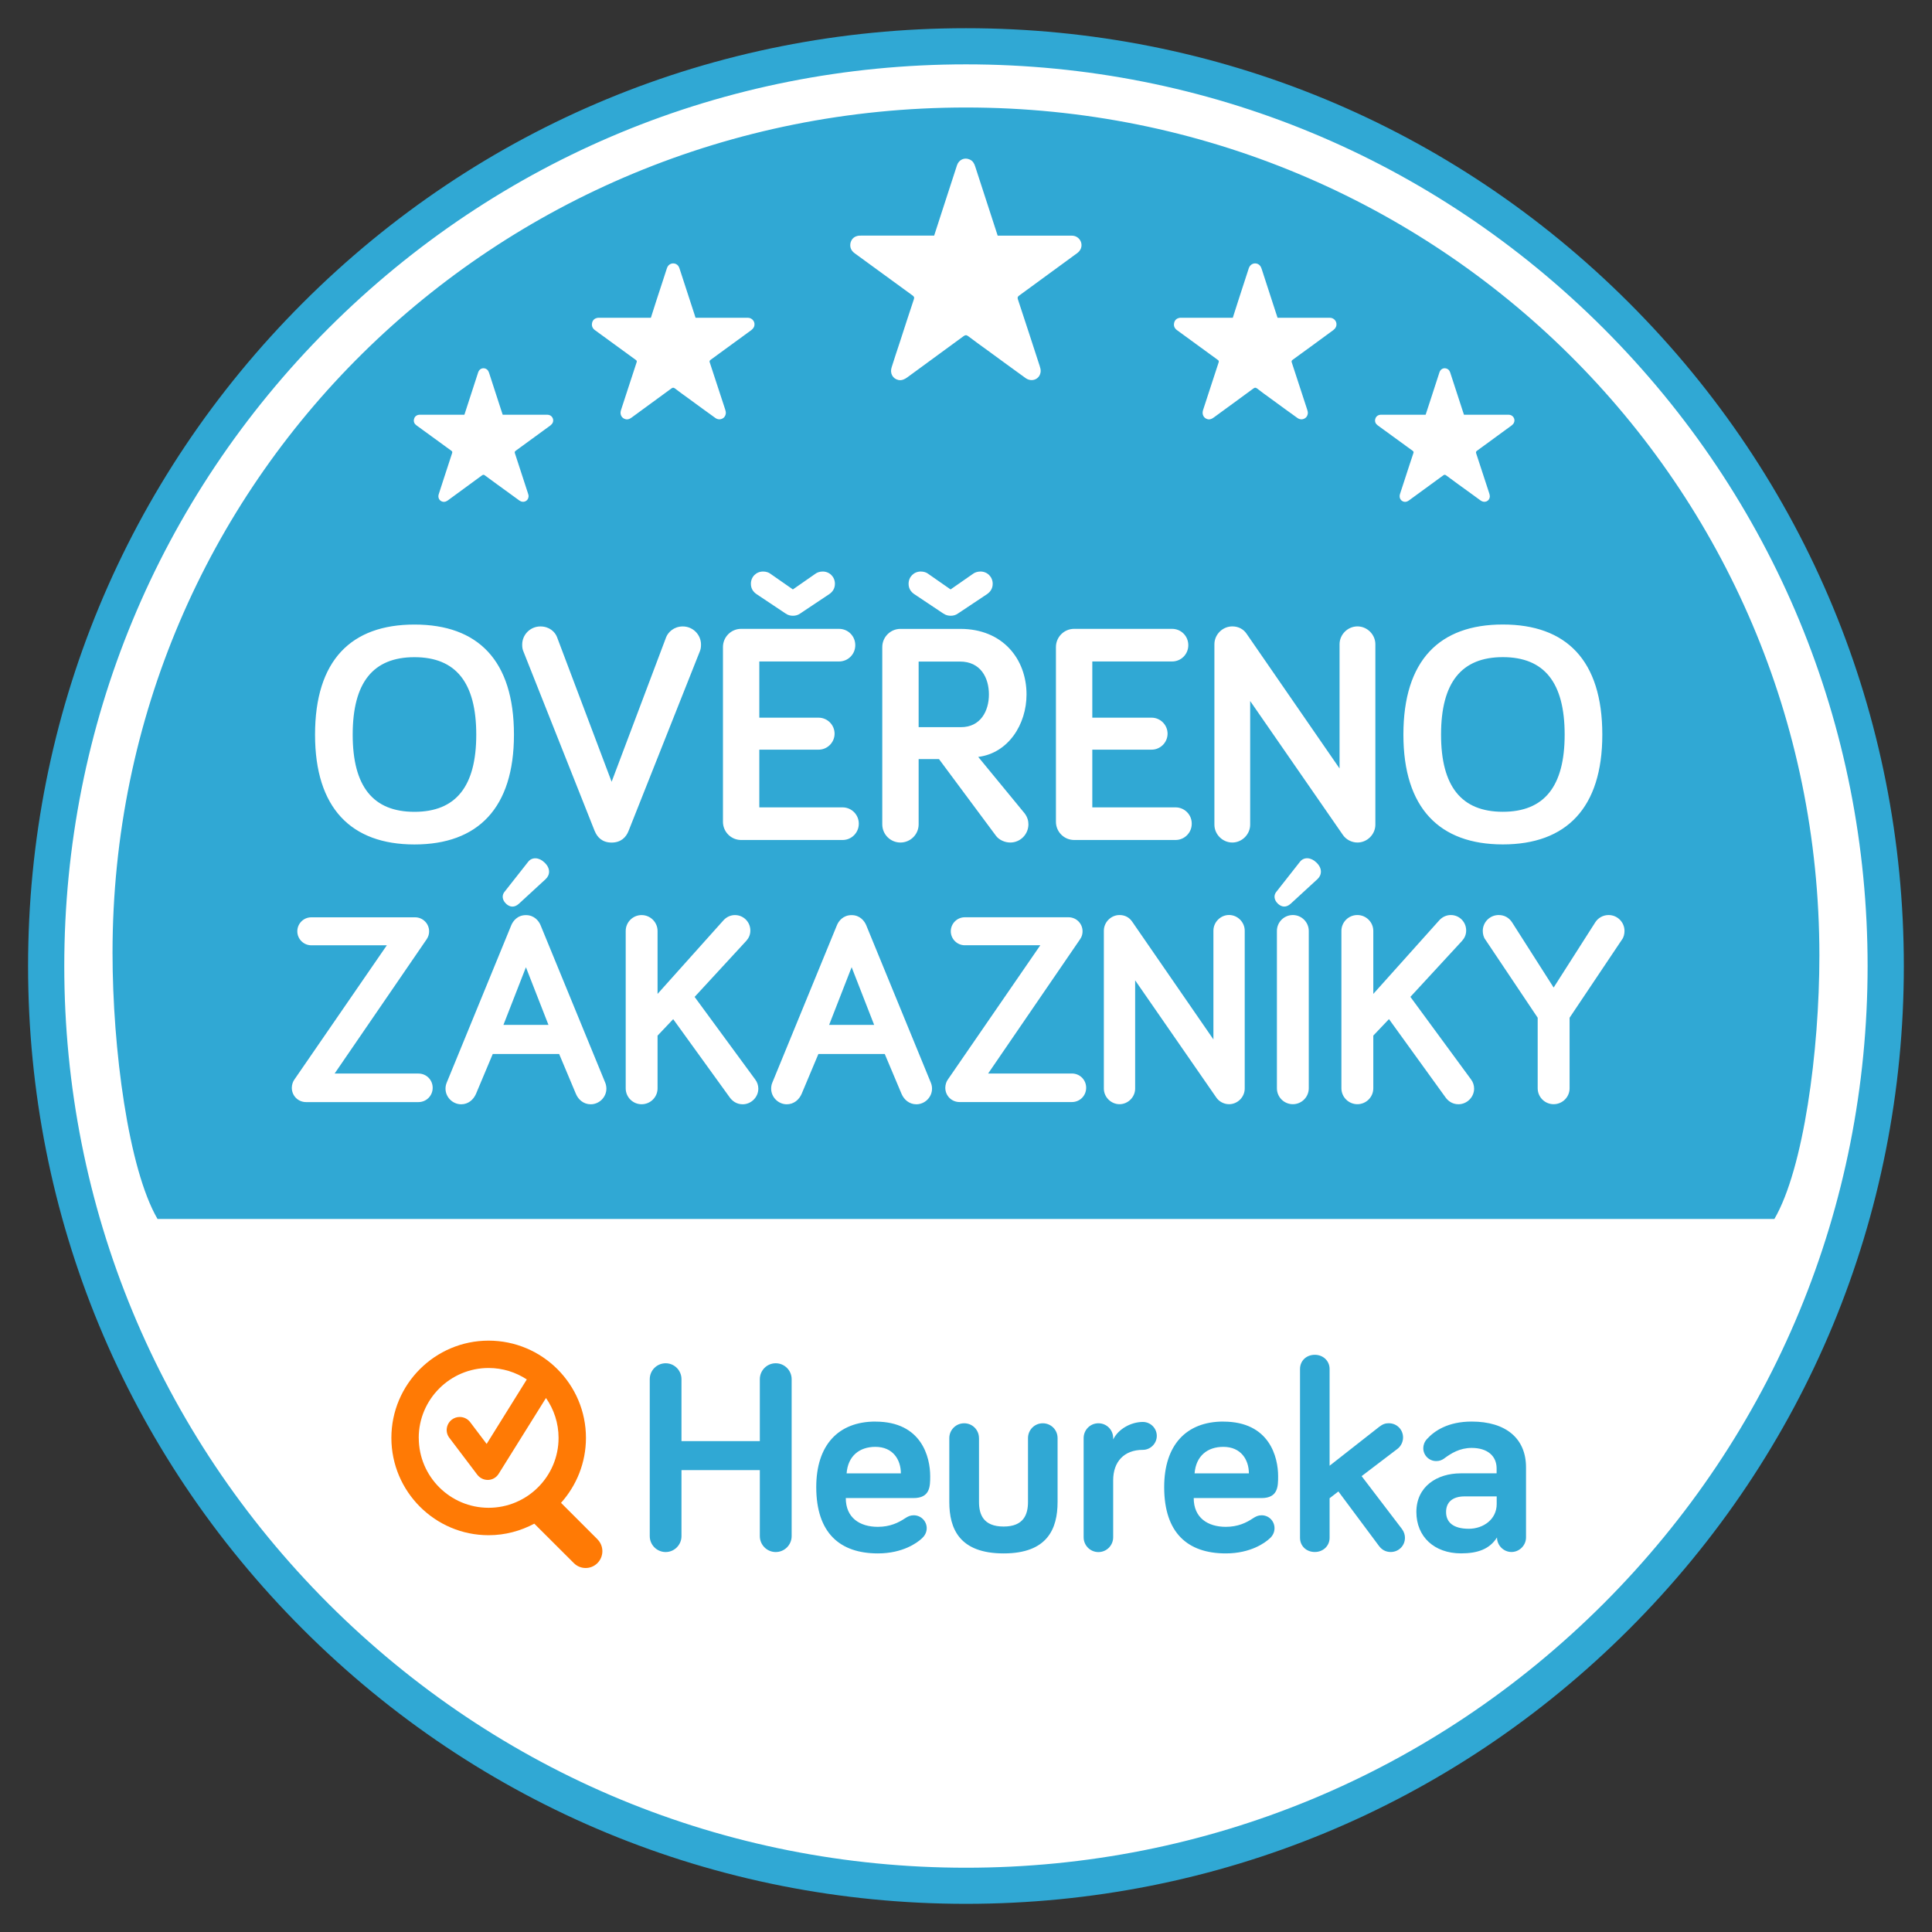
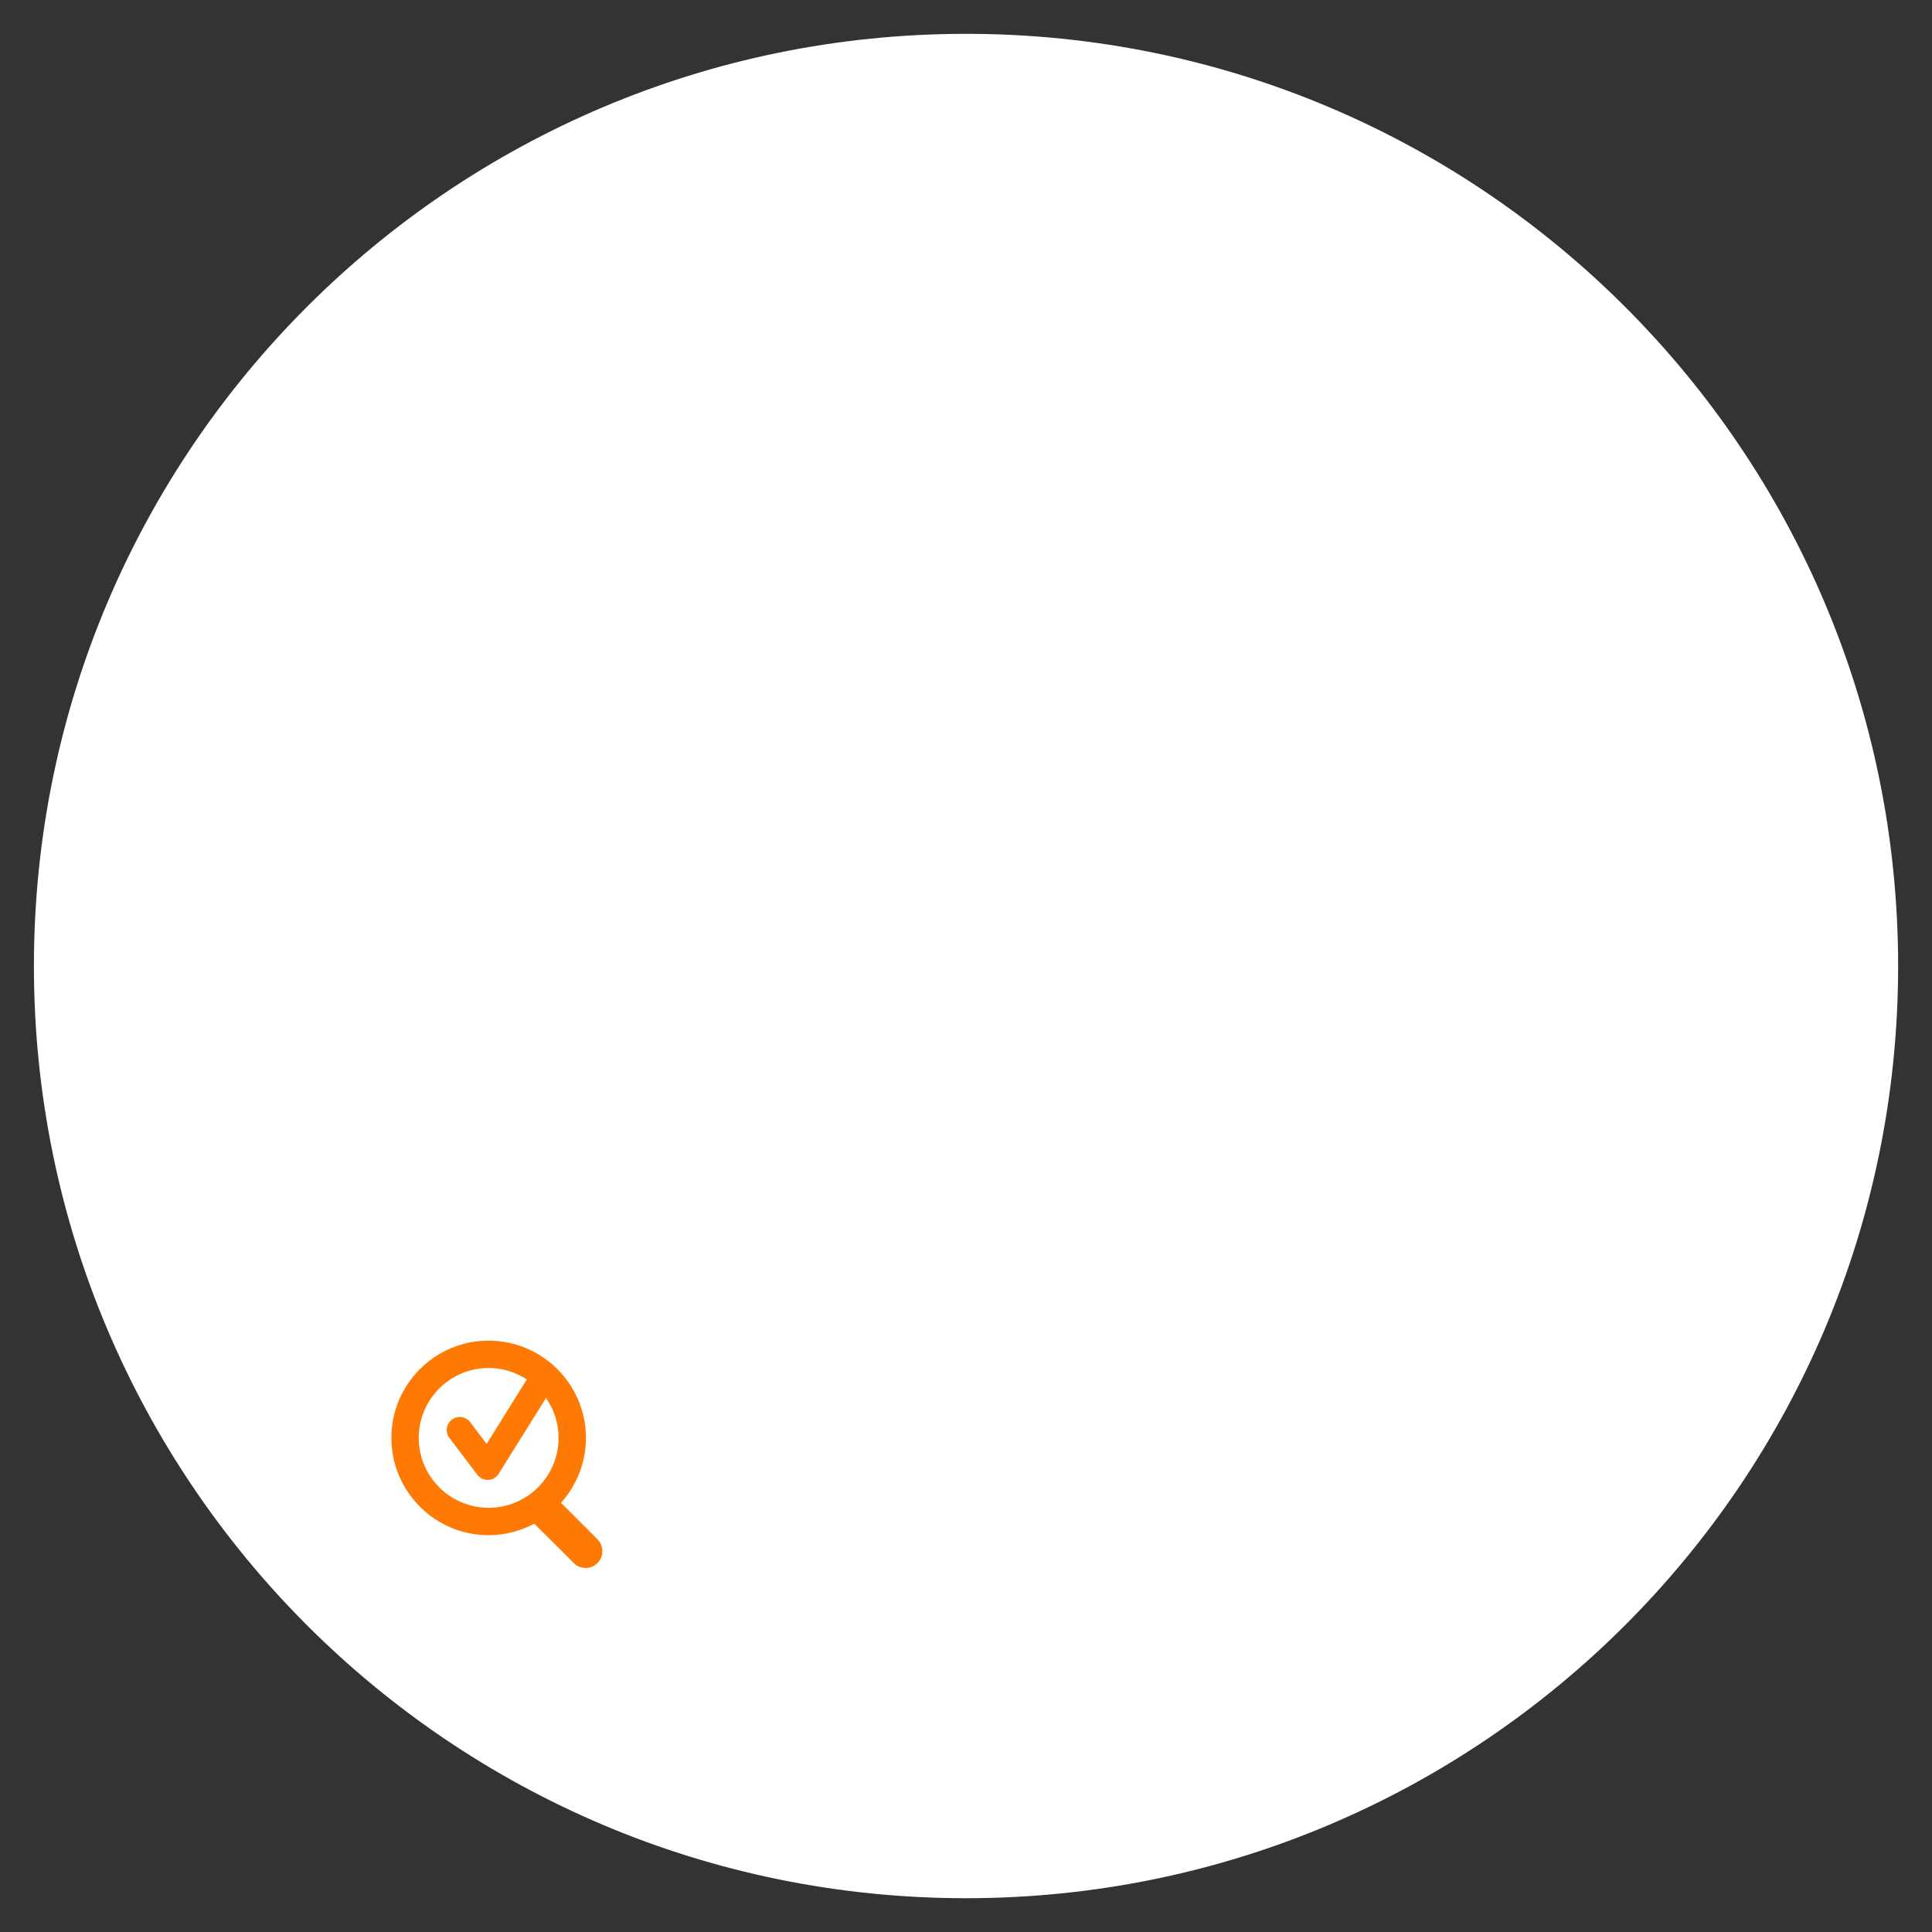
<svg xmlns="http://www.w3.org/2000/svg" xml:space="preserve" width="45mm" height="45mm" style="shape-rendering:geometricPrecision; text-rendering:geometricPrecision; image-rendering:optimizeQuality; fill-rule:evenodd; clip-rule:evenodd" viewBox="0 0 45 45">
  <rect x="0" y="0" width="45" height="45" fill="#333333" stroke="none" />
  <defs>
    <style type="text/css">
   
    .fil1 {fill:#30A8D4;fill-rule:nonzero}
    .fil2 {fill:#FF7A05;fill-rule:nonzero}
    .fil0 {fill:white;fill-rule:nonzero}
   
  </style>
  </defs>
  <g id="Vrstva_x0020_1">
    <g id="_336688992">
      <path id="_336688368" class="fil0" d="M44.211 22.501c0,11.991 -9.721,21.712 -21.71,21.712 -11.992,0 -21.711,-9.721 -21.711,-21.712 0,-11.992 9.719,-21.713 21.711,-21.713 11.99,0 21.71,9.721 21.71,21.713z" />
-       <path id="_336687384" class="fil1" d="M22.5 44.344c-5.836,0 -11.321,-2.271 -15.447,-6.397 -4.127,-4.126 -6.399,-9.611 -6.399,-15.445 0,-5.835 2.272,-11.321 6.399,-15.447 4.125,-4.126 9.61,-6.398 15.447,-6.398 5.835,0 11.319,2.272 15.445,6.398 4.128,4.127 6.399,9.612 6.399,15.447 0,5.835 -2.272,11.319 -6.399,15.445 -4.126,4.126 -9.611,6.397 -15.445,6.397zm0 -42.845c-5.612,0 -10.884,2.186 -14.852,6.15 -3.966,3.967 -6.151,9.242 -6.151,14.852 0,5.609 2.184,10.883 6.151,14.851 3.968,3.965 9.24,6.151 14.852,6.151 5.609,0 10.883,-2.186 14.85,-6.151 3.967,-3.968 6.15,-9.242 6.15,-14.851 0,-5.61 -2.184,-10.885 -6.15,-14.852 -3.966,-3.964 -9.24,-6.15 -14.85,-6.15zm18.829 26.893c0.679,-1.165 1.048,-3.903 1.048,-6.136 0,-10.979 -8.901,-19.752 -19.877,-19.752 -10.979,0 -19.879,8.713 -19.879,19.689 0,2.235 0.369,5.034 1.048,6.199l37.659 0zm-22.89 7.387c0,0.205 -0.166,0.371 -0.371,0.371 -0.204,0 -0.37,-0.166 -0.37,-0.371l0 -1.537 -1.825 0 0 1.537c0,0.205 -0.166,0.371 -0.368,0.371 -0.205,0 -0.371,-0.166 -0.371,-0.371l0 -3.655c0,-0.205 0.166,-0.371 0.371,-0.371 0.203,0 0.368,0.166 0.368,0.371l0 1.442 1.825 0 0 -1.442c0,-0.205 0.166,-0.371 0.37,-0.371 0.205,0 0.371,0.166 0.371,0.371l0 3.655zm1.951 -2.667c1.079,0 1.276,0.83 1.276,1.271 0,0.236 0,0.51 -0.39,0.51l-1.576 0c0,0.459 0.325,0.67 0.747,0.67 0.281,0 0.478,-0.095 0.632,-0.198 0.07,-0.045 0.122,-0.071 0.204,-0.071 0.166,0 0.302,0.134 0.302,0.301 0,0.102 -0.053,0.184 -0.11,0.235 -0.109,0.104 -0.447,0.352 -1.027,0.352 -0.887,0 -1.436,-0.477 -1.436,-1.545 0,-0.975 0.511,-1.526 1.379,-1.526zm-0.67 1.206l1.263 0c0,-0.312 -0.178,-0.618 -0.594,-0.618 -0.369,0 -0.639,0.21 -0.67,0.618zm3.083 -0.822l0 1.487c0,0.292 0.101,0.573 0.574,0.573 0.466,0 0.567,-0.281 0.567,-0.573l0 -1.487c0,-0.191 0.153,-0.345 0.344,-0.345 0.192,0 0.345,0.153 0.345,0.345l0 1.487c0,0.626 -0.236,1.199 -1.256,1.199 -1.029,0 -1.266,-0.573 -1.266,-1.199l0 -1.487c0,-0.191 0.155,-0.345 0.346,-0.345 0.19,-0.001 0.344,0.152 0.345,0.342l0 0.003zm3.125 0.032c0.121,-0.248 0.42,-0.408 0.691,-0.408 0.178,0 0.325,0.145 0.325,0.325 0,0.177 -0.147,0.325 -0.325,0.325 -0.441,0 -0.691,0.281 -0.691,0.708l0 1.328c0,0.19 -0.152,0.345 -0.344,0.345 -0.191,0 -0.344,-0.155 -0.344,-0.345l0 -2.31c0,-0.191 0.153,-0.345 0.344,-0.345 0.192,0 0.344,0.153 0.344,0.345l0 0.032zm2.566 -0.416c1.078,0 1.276,0.83 1.276,1.271 0,0.236 0,0.51 -0.388,0.51l-1.578 0c0,0.459 0.327,0.67 0.748,0.67 0.281,0 0.477,-0.095 0.631,-0.198 0.07,-0.045 0.122,-0.071 0.203,-0.071 0.168,0 0.3,0.134 0.3,0.301 0,0.102 -0.05,0.184 -0.108,0.235 -0.109,0.104 -0.448,0.352 -1.027,0.352 -0.888,0 -1.435,-0.477 -1.435,-1.545 0,-0.975 0.51,-1.526 1.377,-1.526zm-0.67 1.206l1.265 0c0,-0.312 -0.179,-0.618 -0.595,-0.618 -0.37,0 -0.637,0.21 -0.67,0.618zm4.301 1.698l-0.951 -1.277 -0.205 0.158 0 0.921c0,0.191 -0.152,0.331 -0.344,0.331 -0.198,0 -0.345,-0.14 -0.345,-0.331l0 -3.931c0,-0.191 0.147,-0.331 0.345,-0.331 0.192,0 0.344,0.14 0.344,0.331l0 2.253 1.156 -0.907c0.083,-0.064 0.146,-0.083 0.222,-0.083 0.187,0 0.333,0.146 0.333,0.332 0,0.095 -0.044,0.198 -0.128,0.263l-0.837 0.637 0.939 1.231c0.051,0.069 0.07,0.141 0.07,0.205 0,0.186 -0.147,0.331 -0.332,0.331 -0.121,0 -0.21,-0.058 -0.267,-0.134zm1.519 -2.049c-0.064,0.045 -0.116,0.064 -0.193,0.064 -0.165,0 -0.3,-0.134 -0.3,-0.3l0 -0.001c0,-0.069 0.026,-0.146 0.084,-0.21 0.178,-0.197 0.497,-0.409 1.044,-0.409 0.792,0 1.265,0.39 1.265,1.066l0 1.633c0,0.184 -0.153,0.339 -0.339,0.339 -0.184,0 -0.337,-0.155 -0.337,-0.339 -0.173,0.275 -0.454,0.371 -0.837,0.371 -0.626,0 -1.041,-0.39 -1.041,-0.964 0,-0.593 0.48,-0.9 1.033,-0.9l0.836 0 0 -0.115c0,-0.287 -0.21,-0.477 -0.581,-0.477 -0.28,0 -0.477,0.126 -0.636,0.242zm1.217 1.066l0 -0.179 -0.747 0c-0.28,0 -0.432,0.134 -0.432,0.364 0,0.242 0.171,0.39 0.53,0.39 0.337,0 0.649,-0.219 0.649,-0.575zm-27.523 -17.921c0,-1.732 0.84,-2.565 2.316,-2.565 1.477,0 2.317,0.832 2.317,2.565 0,1.71 -0.84,2.557 -2.317,2.557 -1.475,0 -2.316,-0.847 -2.316,-2.557zm0.877 0c0,1.206 0.474,1.797 1.438,1.797 0.965,0 1.44,-0.591 1.44,-1.797 0,-1.214 -0.475,-1.805 -1.44,-1.805 -0.964,0 -1.438,0.591 -1.438,1.805zm5.636 2.243l-1.659 -4.18c-0.022,-0.051 -0.029,-0.095 -0.029,-0.161 0,-0.234 0.19,-0.423 0.424,-0.423 0.212,0 0.343,0.131 0.387,0.248l1.272 3.37 1.271 -3.37c0.044,-0.109 0.175,-0.248 0.387,-0.248 0.234,0 0.424,0.19 0.424,0.423 0,0.066 -0.008,0.11 -0.029,0.161l-1.659 4.18c-0.057,0.145 -0.175,0.27 -0.394,0.27 -0.219,0 -0.335,-0.124 -0.394,-0.27zm3.835 -2.639l1.381 0c0.204,0 0.372,0.168 0.372,0.373 0,0.204 -0.168,0.372 -0.372,0.372l-1.381 0 0 1.344 1.936 0c0.209,-0.001 0.379,0.166 0.381,0.375l0 0.005c0.001,0.208 -0.166,0.379 -0.375,0.38l-0.006 0 -2.36 0c-0.233,0 -0.423,-0.19 -0.423,-0.424l0 -4.07c0,-0.234 0.19,-0.424 0.423,-0.424l2.28 0c0.211,0 0.379,0.168 0.379,0.38 0,0.212 -0.168,0.38 -0.379,0.38l-1.856 0 0 1.307zm0.614 -2.425l-0.679 -0.453c-0.074,-0.051 -0.131,-0.124 -0.131,-0.241 0,-0.161 0.123,-0.285 0.285,-0.285 0.066,0 0.132,0.022 0.168,0.051l0.525 0.366 0.526 -0.366c0.037,-0.029 0.103,-0.051 0.168,-0.051 0.161,0 0.285,0.125 0.285,0.285 0,0.116 -0.058,0.19 -0.131,0.241l-0.679 0.453c-0.052,0.037 -0.11,0.051 -0.168,0.051 -0.059,0 -0.117,-0.014 -0.168,-0.051zm3.097 3.39l0 1.52c0,0.233 -0.19,0.423 -0.424,0.423 -0.234,0 -0.423,-0.19 -0.423,-0.423l0 -4.129c0,-0.234 0.19,-0.424 0.423,-0.424l1.396 0c0.986,0 1.541,0.702 1.541,1.527 0,0.695 -0.423,1.367 -1.125,1.455l1.081 1.315c0.066,0.088 0.088,0.175 0.088,0.256 -0.001,0.234 -0.19,0.423 -0.423,0.423 -0.124,0 -0.257,-0.058 -0.33,-0.153l-1.33 -1.79 -0.474 0zm0.576 -3.39l-0.679 -0.453c-0.073,-0.051 -0.131,-0.124 -0.131,-0.241 0,-0.161 0.124,-0.285 0.285,-0.285 0.066,0 0.132,0.022 0.168,0.051l0.525 0.366 0.526 -0.366c0.037,-0.029 0.103,-0.051 0.17,-0.051 0.16,0 0.285,0.125 0.285,0.285 0,0.116 -0.059,0.19 -0.131,0.241l-0.68 0.453c-0.051,0.037 -0.109,0.051 -0.168,0.051 -0.058,0 -0.116,-0.014 -0.168,-0.051zm-0.576 1.118l0 1.528 0.986 0c0.454,0 0.651,-0.374 0.651,-0.761 0,-0.394 -0.197,-0.767 -0.673,-0.767l-0.964 0zm4.045 1.307l1.381 0c0.204,0 0.372,0.168 0.372,0.373 0,0.204 -0.168,0.372 -0.372,0.372l-1.381 0 0 1.344 1.936 0c0.209,-0.001 0.379,0.166 0.38,0.375l0 0.005c0.002,0.208 -0.167,0.379 -0.375,0.38l-0.005 0 -2.359 0c-0.234,0 -0.424,-0.19 -0.424,-0.424l0 -4.07c0,-0.234 0.19,-0.424 0.424,-0.424l2.28 0c0.211,0 0.379,0.168 0.379,0.38 0,0.212 -0.168,0.38 -0.379,0.38l-1.857 0 0 1.307zm6.593 -1.71l0 4.202c0,0.226 -0.19,0.416 -0.417,0.416 -0.139,0 -0.27,-0.072 -0.343,-0.182l-2.156 -3.114 0 2.88c0,0.226 -0.19,0.416 -0.416,0.416 -0.227,0 -0.417,-0.19 -0.417,-0.416l0 -4.202c0,-0.227 0.19,-0.416 0.417,-0.416 0.145,0 0.263,0.066 0.335,0.175l2.163 3.134 0 -2.893c0,-0.227 0.19,-0.416 0.417,-0.416 0.227,0 0.417,0.19 0.417,0.416zm0.653 2.105c0,-1.732 0.84,-2.565 2.316,-2.565 1.477,0 2.317,0.832 2.317,2.565 0,1.71 -0.84,2.557 -2.317,2.557 -1.476,0 -2.316,-0.847 -2.316,-2.557zm0.877 0c0,1.206 0.475,1.797 1.439,1.797 0.965,0 1.44,-0.591 1.44,-1.797 0,-1.214 -0.475,-1.805 -1.44,-1.805 -0.964,0 -1.439,0.591 -1.439,1.805zm-26.435 8.559c-0.186,0 -0.333,-0.147 -0.333,-0.333 0,-0.07 0.025,-0.148 0.064,-0.198l2.149 -3.121 -1.759 0c-0.179,0 -0.326,-0.147 -0.326,-0.326 0,-0.18 0.146,-0.326 0.326,-0.326l2.418 0c0.179,0 0.326,0.146 0.326,0.326 0,0.057 -0.013,0.121 -0.057,0.185l-2.144 3.128 1.952 0c0.185,0 0.332,0.147 0.332,0.332 0,0.186 -0.148,0.333 -0.332,0.333l-2.615 0zm4.347 -1.12l-0.39 0.928c-0.058,0.134 -0.179,0.243 -0.345,0.243 -0.199,0 -0.365,-0.166 -0.365,-0.364 0,-0.039 0.007,-0.09 0.026,-0.135l1.508 -3.677c0.039,-0.09 0.14,-0.23 0.339,-0.23 0.198,0 0.301,0.141 0.339,0.23l1.51 3.677c0.018,0.045 0.025,0.096 0.025,0.135 0,0.198 -0.166,0.364 -0.365,0.364 -0.167,0 -0.289,-0.109 -0.345,-0.243l-0.39 -0.928 -1.547 0zm0.281 -3.786l0.544 -0.691c0.088,-0.115 0.255,-0.108 0.383,0.019 0.141,0.134 0.128,0.287 0.025,0.384l-0.626 0.576c-0.108,0.096 -0.211,0.076 -0.294,0 -0.102,-0.096 -0.102,-0.211 -0.032,-0.288zm0.492 1.765l-0.524 1.343 1.049 0 -0.525 -1.343zm3.066 0.621l1.535 -1.714c0.076,-0.083 0.172,-0.122 0.268,-0.122 0.198,0 0.358,0.16 0.358,0.359 0,0.102 -0.038,0.178 -0.096,0.243l-1.202 1.304 1.413 1.925c0.044,0.058 0.071,0.135 0.071,0.212 0,0.198 -0.167,0.364 -0.364,0.364 -0.155,0 -0.25,-0.089 -0.302,-0.16l-1.317 -1.823 -0.364 0.384 0 1.228c0,0.204 -0.166,0.37 -0.372,0.37 -0.204,0 -0.37,-0.166 -0.37,-0.37l0 -3.666c0,-0.204 0.167,-0.37 0.37,-0.37 0.205,0 0.372,0.167 0.372,0.37l0 1.466zm3.746 1.4l-0.39 0.928c-0.058,0.134 -0.18,0.243 -0.346,0.243 -0.198,0 -0.364,-0.166 -0.364,-0.364 0,-0.039 0.006,-0.09 0.025,-0.135l1.509 -3.677c0.038,-0.09 0.141,-0.23 0.339,-0.23 0.199,0 0.3,0.141 0.339,0.23l1.509 3.677c0.019,0.045 0.026,0.096 0.026,0.135 0,0.198 -0.166,0.364 -0.365,0.364 -0.166,0 -0.288,-0.109 -0.345,-0.243l-0.391 -0.928 -1.547 0zm0.774 -2.021l-0.524 1.343 1.049 0 -0.524 -1.343zm2.515 3.14c-0.186,0 -0.333,-0.147 -0.333,-0.333 0,-0.07 0.025,-0.148 0.064,-0.198l2.149 -3.121 -1.759 0c-0.179,0 -0.326,-0.147 -0.326,-0.326 0,-0.18 0.147,-0.326 0.326,-0.326l2.417 0c0.18,0 0.326,0.146 0.326,0.326 0,0.057 -0.012,0.121 -0.057,0.185l-2.142 3.128 1.95 0c0.186,0 0.333,0.147 0.333,0.332 0,0.186 -0.147,0.333 -0.333,0.333l-2.615 0zm6.641 -3.991l0 3.677c0,0.198 -0.166,0.364 -0.365,0.364 -0.121,0 -0.237,-0.064 -0.3,-0.16l-1.887 -2.725 0 2.521c0,0.198 -0.166,0.364 -0.364,0.364 -0.198,0 -0.365,-0.166 -0.365,-0.364l0 -3.677c0,-0.198 0.167,-0.365 0.365,-0.365 0.128,0 0.229,0.058 0.294,0.153l1.893 2.744 0 -2.533c0,-0.198 0.166,-0.365 0.364,-0.365 0.199,0 0.365,0.167 0.365,0.365zm0.744 -0.915l0.543 -0.691c0.09,-0.115 0.256,-0.108 0.384,0.019 0.14,0.134 0.128,0.287 0.025,0.384l-0.627 0.576c-0.108,0.096 -0.211,0.076 -0.294,0 -0.102,-0.096 -0.102,-0.211 -0.031,-0.288zm0.748 4.586c0,0.204 -0.167,0.37 -0.371,0.37 -0.205,0 -0.371,-0.166 -0.371,-0.37l0 -3.666c0,-0.204 0.166,-0.37 0.371,-0.37 0.204,0 0.371,0.167 0.371,0.37l0 3.666zm1.504 -2.2l1.536 -1.714c0.076,-0.083 0.173,-0.122 0.268,-0.122 0.199,0 0.358,0.16 0.358,0.359 0,0.102 -0.039,0.178 -0.096,0.243l-1.203 1.304 1.414 1.925c0.044,0.058 0.07,0.135 0.07,0.212 0,0.198 -0.166,0.364 -0.365,0.364 -0.154,0 -0.25,-0.089 -0.301,-0.16l-1.317 -1.823 -0.365 0.384 0 1.228c0,0.204 -0.167,0.37 -0.371,0.37 -0.204,0 -0.371,-0.166 -0.372,-0.37l0 -3.666c0,-0.204 0.166,-0.37 0.372,-0.37 0.204,0 0.371,0.167 0.371,0.37l0 1.466zm4.2 -0.148l0.967 -1.515c0.067,-0.108 0.186,-0.173 0.313,-0.173 0.204,0 0.37,0.167 0.37,0.37 0,0.071 -0.018,0.148 -0.057,0.199l-1.222 1.823 0 1.644c0,0.204 -0.166,0.37 -0.372,0.37 -0.204,0 -0.371,-0.166 -0.371,-0.37l0 -1.644 -1.221 -1.823c-0.039,-0.051 -0.058,-0.128 -0.058,-0.199 0,-0.204 0.166,-0.37 0.371,-0.37 0.134,0 0.243,0.064 0.313,0.173l0.966 1.515zm-14.43 -17.511c0.066,-0.202 0.132,-0.403 0.195,-0.602 0.113,-0.346 0.224,-0.691 0.337,-1.037 0.044,-0.134 0.177,-0.192 0.298,-0.135 0.07,0.031 0.104,0.09 0.126,0.16 0.158,0.482 0.312,0.965 0.471,1.449 0.017,0.052 0.034,0.106 0.053,0.164l1.73 0c0.161,0.001 0.268,0.164 0.204,0.309 -0.019,0.041 -0.052,0.078 -0.09,0.104 -0.446,0.327 -0.893,0.655 -1.343,0.982 -0.037,0.026 -0.044,0.047 -0.029,0.091 0.172,0.518 0.339,1.034 0.507,1.55 0.014,0.041 0.026,0.088 0.022,0.13 -0.015,0.175 -0.203,0.257 -0.351,0.151 -0.297,-0.214 -0.591,-0.43 -0.887,-0.646 -0.149,-0.109 -0.3,-0.215 -0.447,-0.328 -0.042,-0.032 -0.07,-0.032 -0.113,0 -0.436,0.32 -0.875,0.639 -1.313,0.961 -0.061,0.043 -0.125,0.073 -0.202,0.058 -0.133,-0.03 -0.203,-0.156 -0.158,-0.295 0.061,-0.194 0.125,-0.389 0.19,-0.583 0.109,-0.335 0.216,-0.669 0.328,-1.003 0.014,-0.04 0.006,-0.061 -0.029,-0.087 -0.451,-0.327 -0.899,-0.656 -1.35,-0.984 -0.079,-0.058 -0.115,-0.133 -0.099,-0.23 0.017,-0.086 0.07,-0.149 0.157,-0.172 0.029,-0.009 0.064,-0.009 0.094,-0.009l1.698 0zm11.448 4.17c0.04,-0.122 0.079,-0.243 0.119,-0.363 0.068,-0.209 0.134,-0.417 0.203,-0.625 0.026,-0.081 0.105,-0.116 0.179,-0.082 0.042,0.019 0.062,0.056 0.075,0.098 0.094,0.291 0.189,0.583 0.284,0.872l0.033 0.1 1.042 0c0.097,0 0.162,0.099 0.122,0.186 -0.01,0.024 -0.032,0.046 -0.053,0.063 -0.269,0.197 -0.539,0.395 -0.809,0.591 -0.022,0.018 -0.026,0.029 -0.019,0.056 0.104,0.312 0.205,0.624 0.306,0.935 0.008,0.025 0.014,0.052 0.013,0.078 -0.008,0.105 -0.122,0.154 -0.211,0.091 -0.178,-0.128 -0.356,-0.261 -0.535,-0.388 -0.089,-0.066 -0.18,-0.131 -0.269,-0.198 -0.026,-0.019 -0.043,-0.021 -0.069,-0.002 -0.263,0.193 -0.527,0.386 -0.793,0.579 -0.036,0.027 -0.074,0.045 -0.12,0.036 -0.081,-0.018 -0.121,-0.095 -0.096,-0.178 0.038,-0.118 0.076,-0.234 0.115,-0.352 0.066,-0.202 0.13,-0.403 0.198,-0.603 0.009,-0.026 0.004,-0.038 -0.018,-0.055 -0.272,-0.196 -0.543,-0.394 -0.814,-0.592 -0.047,-0.035 -0.069,-0.081 -0.059,-0.138 0.01,-0.052 0.043,-0.089 0.094,-0.104 0.019,-0.005 0.039,-0.005 0.059,-0.005l1.022 0zm-22.389 0c0.039,-0.122 0.078,-0.243 0.118,-0.363 0.068,-0.209 0.134,-0.417 0.203,-0.625 0.027,-0.081 0.106,-0.116 0.18,-0.082 0.041,0.019 0.061,0.056 0.075,0.098 0.094,0.291 0.188,0.583 0.283,0.872 0.01,0.033 0.022,0.065 0.033,0.1l1.042 0c0.098,0 0.162,0.099 0.123,0.186 -0.011,0.024 -0.033,0.046 -0.053,0.063 -0.27,0.197 -0.54,0.395 -0.81,0.591 -0.022,0.018 -0.026,0.029 -0.018,0.056 0.102,0.312 0.204,0.624 0.305,0.935 0.009,0.025 0.016,0.052 0.013,0.078 -0.009,0.105 -0.123,0.154 -0.211,0.091 -0.179,-0.128 -0.356,-0.261 -0.534,-0.388 -0.089,-0.066 -0.181,-0.131 -0.27,-0.198 -0.025,-0.019 -0.041,-0.021 -0.068,-0.002 -0.263,0.193 -0.527,0.386 -0.791,0.579 -0.037,0.027 -0.074,0.045 -0.122,0.036 -0.081,-0.018 -0.123,-0.095 -0.095,-0.178 0.037,-0.118 0.075,-0.234 0.114,-0.352 0.066,-0.202 0.131,-0.403 0.197,-0.603 0.008,-0.026 0.005,-0.038 -0.017,-0.055 -0.272,-0.196 -0.543,-0.394 -0.814,-0.592 -0.048,-0.035 -0.069,-0.081 -0.058,-0.138 0.009,-0.052 0.042,-0.089 0.093,-0.104 0.019,-0.005 0.039,-0.005 0.058,-0.005l1.023 0zm17.898 -2.26c0.046,-0.143 0.091,-0.285 0.136,-0.426 0.08,-0.242 0.157,-0.486 0.237,-0.729 0.032,-0.093 0.126,-0.134 0.211,-0.096 0.049,0.024 0.072,0.065 0.088,0.115 0.11,0.342 0.221,0.679 0.331,1.019 0.013,0.038 0.025,0.075 0.039,0.118l0.05 0c0.388,0 0.777,-0.001 1.166,0 0.114,0 0.19,0.114 0.142,0.217 -0.012,0.027 -0.036,0.053 -0.061,0.072 -0.313,0.231 -0.629,0.461 -0.945,0.69 -0.026,0.019 -0.031,0.034 -0.02,0.065 0.12,0.363 0.238,0.727 0.357,1.092 0.009,0.028 0.018,0.059 0.016,0.089 -0.011,0.124 -0.143,0.183 -0.246,0.107 -0.21,-0.149 -0.416,-0.302 -0.625,-0.454 -0.104,-0.076 -0.211,-0.151 -0.313,-0.232 -0.031,-0.021 -0.049,-0.022 -0.081,0 -0.307,0.227 -0.616,0.45 -0.923,0.675 -0.044,0.033 -0.088,0.054 -0.142,0.043 -0.093,-0.021 -0.141,-0.109 -0.112,-0.208 0.045,-0.136 0.091,-0.274 0.134,-0.411 0.076,-0.233 0.153,-0.469 0.23,-0.703 0.009,-0.029 0.005,-0.044 -0.02,-0.061 -0.317,-0.232 -0.634,-0.462 -0.949,-0.692 -0.056,-0.041 -0.081,-0.095 -0.068,-0.163 0.011,-0.06 0.048,-0.104 0.108,-0.119 0.022,-0.008 0.045,-0.006 0.068,-0.006l1.194 0zm-13.554 0c0.046,-0.143 0.091,-0.285 0.136,-0.426 0.081,-0.242 0.158,-0.486 0.238,-0.729 0.031,-0.093 0.123,-0.134 0.21,-0.096 0.049,0.024 0.071,0.065 0.086,0.115 0.111,0.342 0.221,0.679 0.332,1.019 0.012,0.038 0.025,0.075 0.038,0.118l0.05 0c0.389,0 0.778,-0.001 1.167,0 0.113,0 0.19,0.114 0.142,0.217 -0.013,0.027 -0.036,0.053 -0.061,0.072 -0.315,0.231 -0.629,0.461 -0.946,0.69 -0.026,0.019 -0.032,0.034 -0.02,0.065 0.12,0.363 0.238,0.727 0.358,1.092 0.009,0.028 0.017,0.059 0.015,0.089 -0.011,0.124 -0.144,0.183 -0.247,0.107 -0.208,-0.149 -0.416,-0.302 -0.624,-0.454 -0.105,-0.076 -0.211,-0.151 -0.315,-0.232 -0.029,-0.021 -0.049,-0.022 -0.08,0 -0.308,0.227 -0.615,0.45 -0.923,0.675 -0.043,0.033 -0.087,0.054 -0.142,0.043 -0.093,-0.021 -0.143,-0.109 -0.112,-0.208 0.044,-0.136 0.09,-0.274 0.134,-0.411 0.076,-0.233 0.153,-0.469 0.23,-0.703 0.011,-0.029 0.006,-0.044 -0.019,-0.061 -0.316,-0.232 -0.633,-0.462 -0.95,-0.692 -0.056,-0.041 -0.08,-0.095 -0.068,-0.163 0.011,-0.06 0.048,-0.104 0.109,-0.119 0.021,-0.008 0.046,-0.006 0.068,-0.006l1.194 0z" />
      <path id="_336687240" class="fil2" d="M13.918 35.855l-0.852 -0.852 0.002 0c0.359,-0.401 0.58,-0.932 0.58,-1.512 0,-1.25 -1.018,-2.265 -2.268,-2.265 -1.248,0 -2.264,1.015 -2.264,2.265 0,1.25 1.017,2.267 2.264,2.267 0.386,0 0.747,-0.1 1.065,-0.269l0.919 0.917c0.15,0.152 0.394,0.155 0.547,0.006 0.003,-0.003 0.004,-0.004 0.006,-0.006 0.151,-0.153 0.151,-0.399 0,-0.551zm-4.165 -2.364c0,-0.897 0.731,-1.628 1.627,-1.628 0.329,0 0.636,0.1 0.89,0.267l-0.935 1.502 -0.385 -0.509c-0.058,-0.075 -0.147,-0.119 -0.241,-0.119 -0.068,0 -0.131,0.021 -0.184,0.061 -0.133,0.102 -0.161,0.292 -0.059,0.424l0.651 0.86c0.058,0.076 0.147,0.121 0.243,0.121l0.013 0c0.101,-0.004 0.191,-0.059 0.243,-0.144l1.101 -1.764c0.185,0.265 0.293,0.585 0.293,0.93 0,0.898 -0.731,1.627 -1.629,1.627 -0.897,0 -1.627,-0.729 -1.627,-1.627z" />
    </g>
  </g>
</svg>